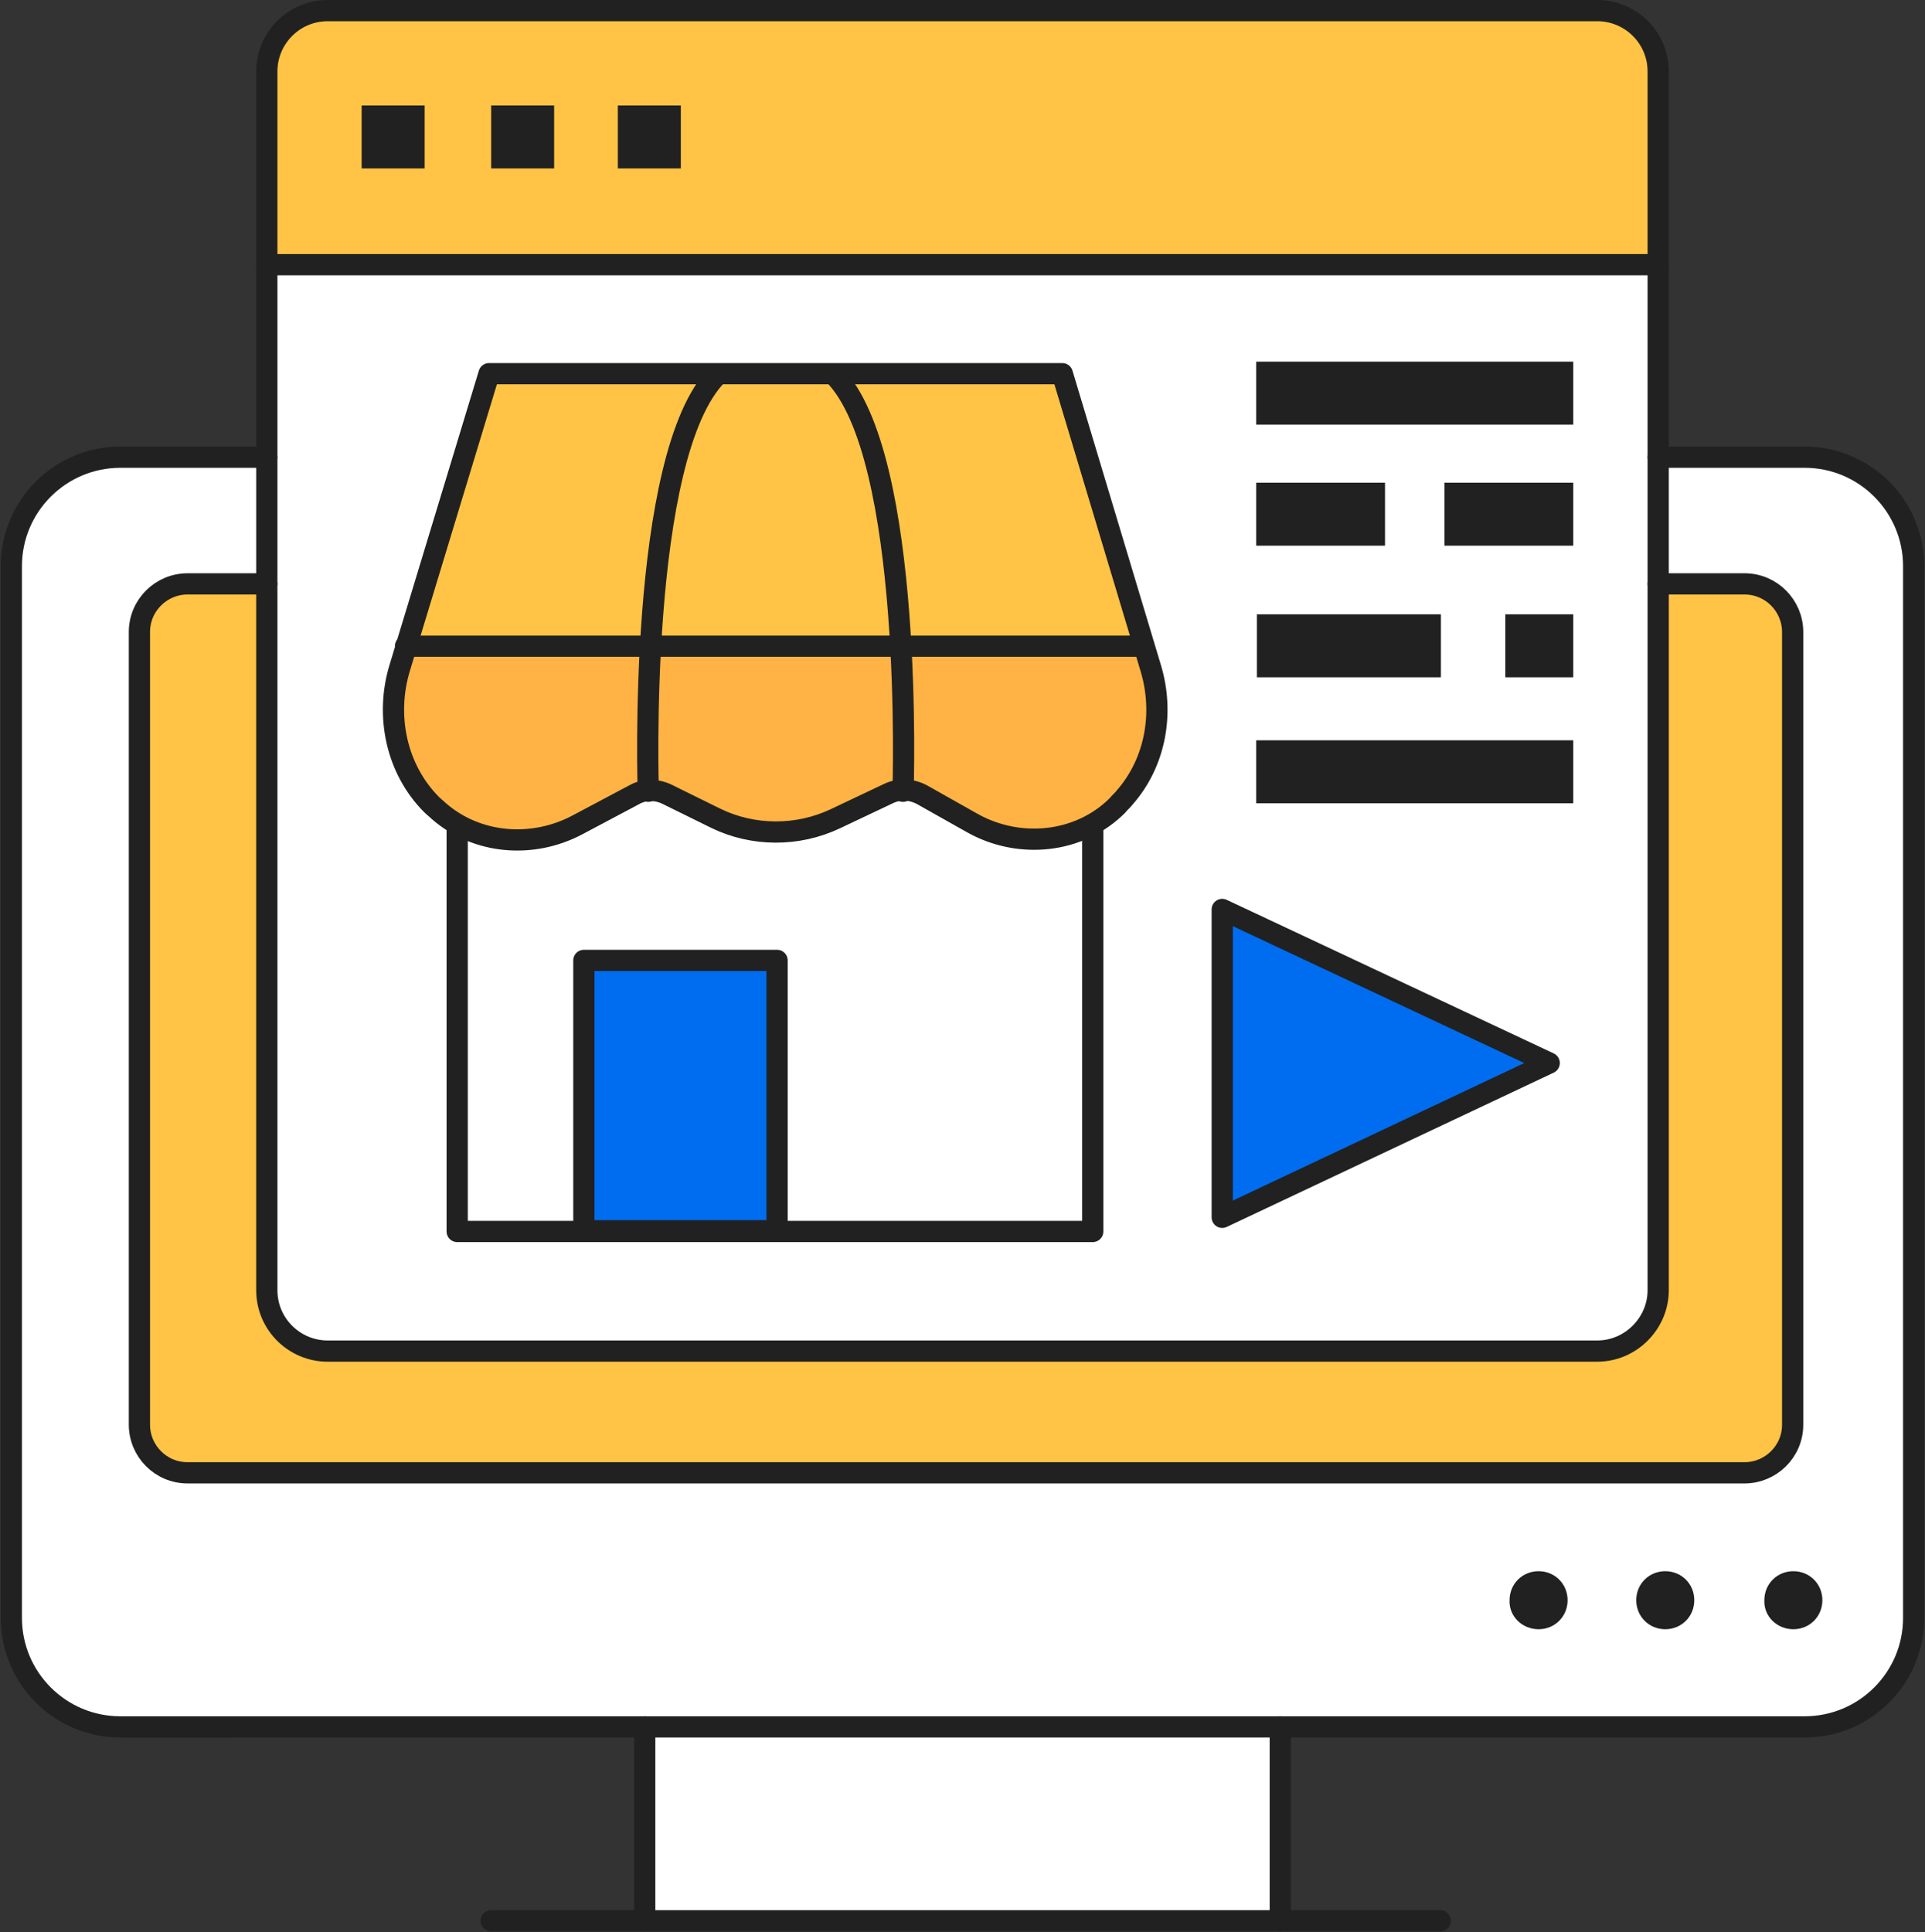
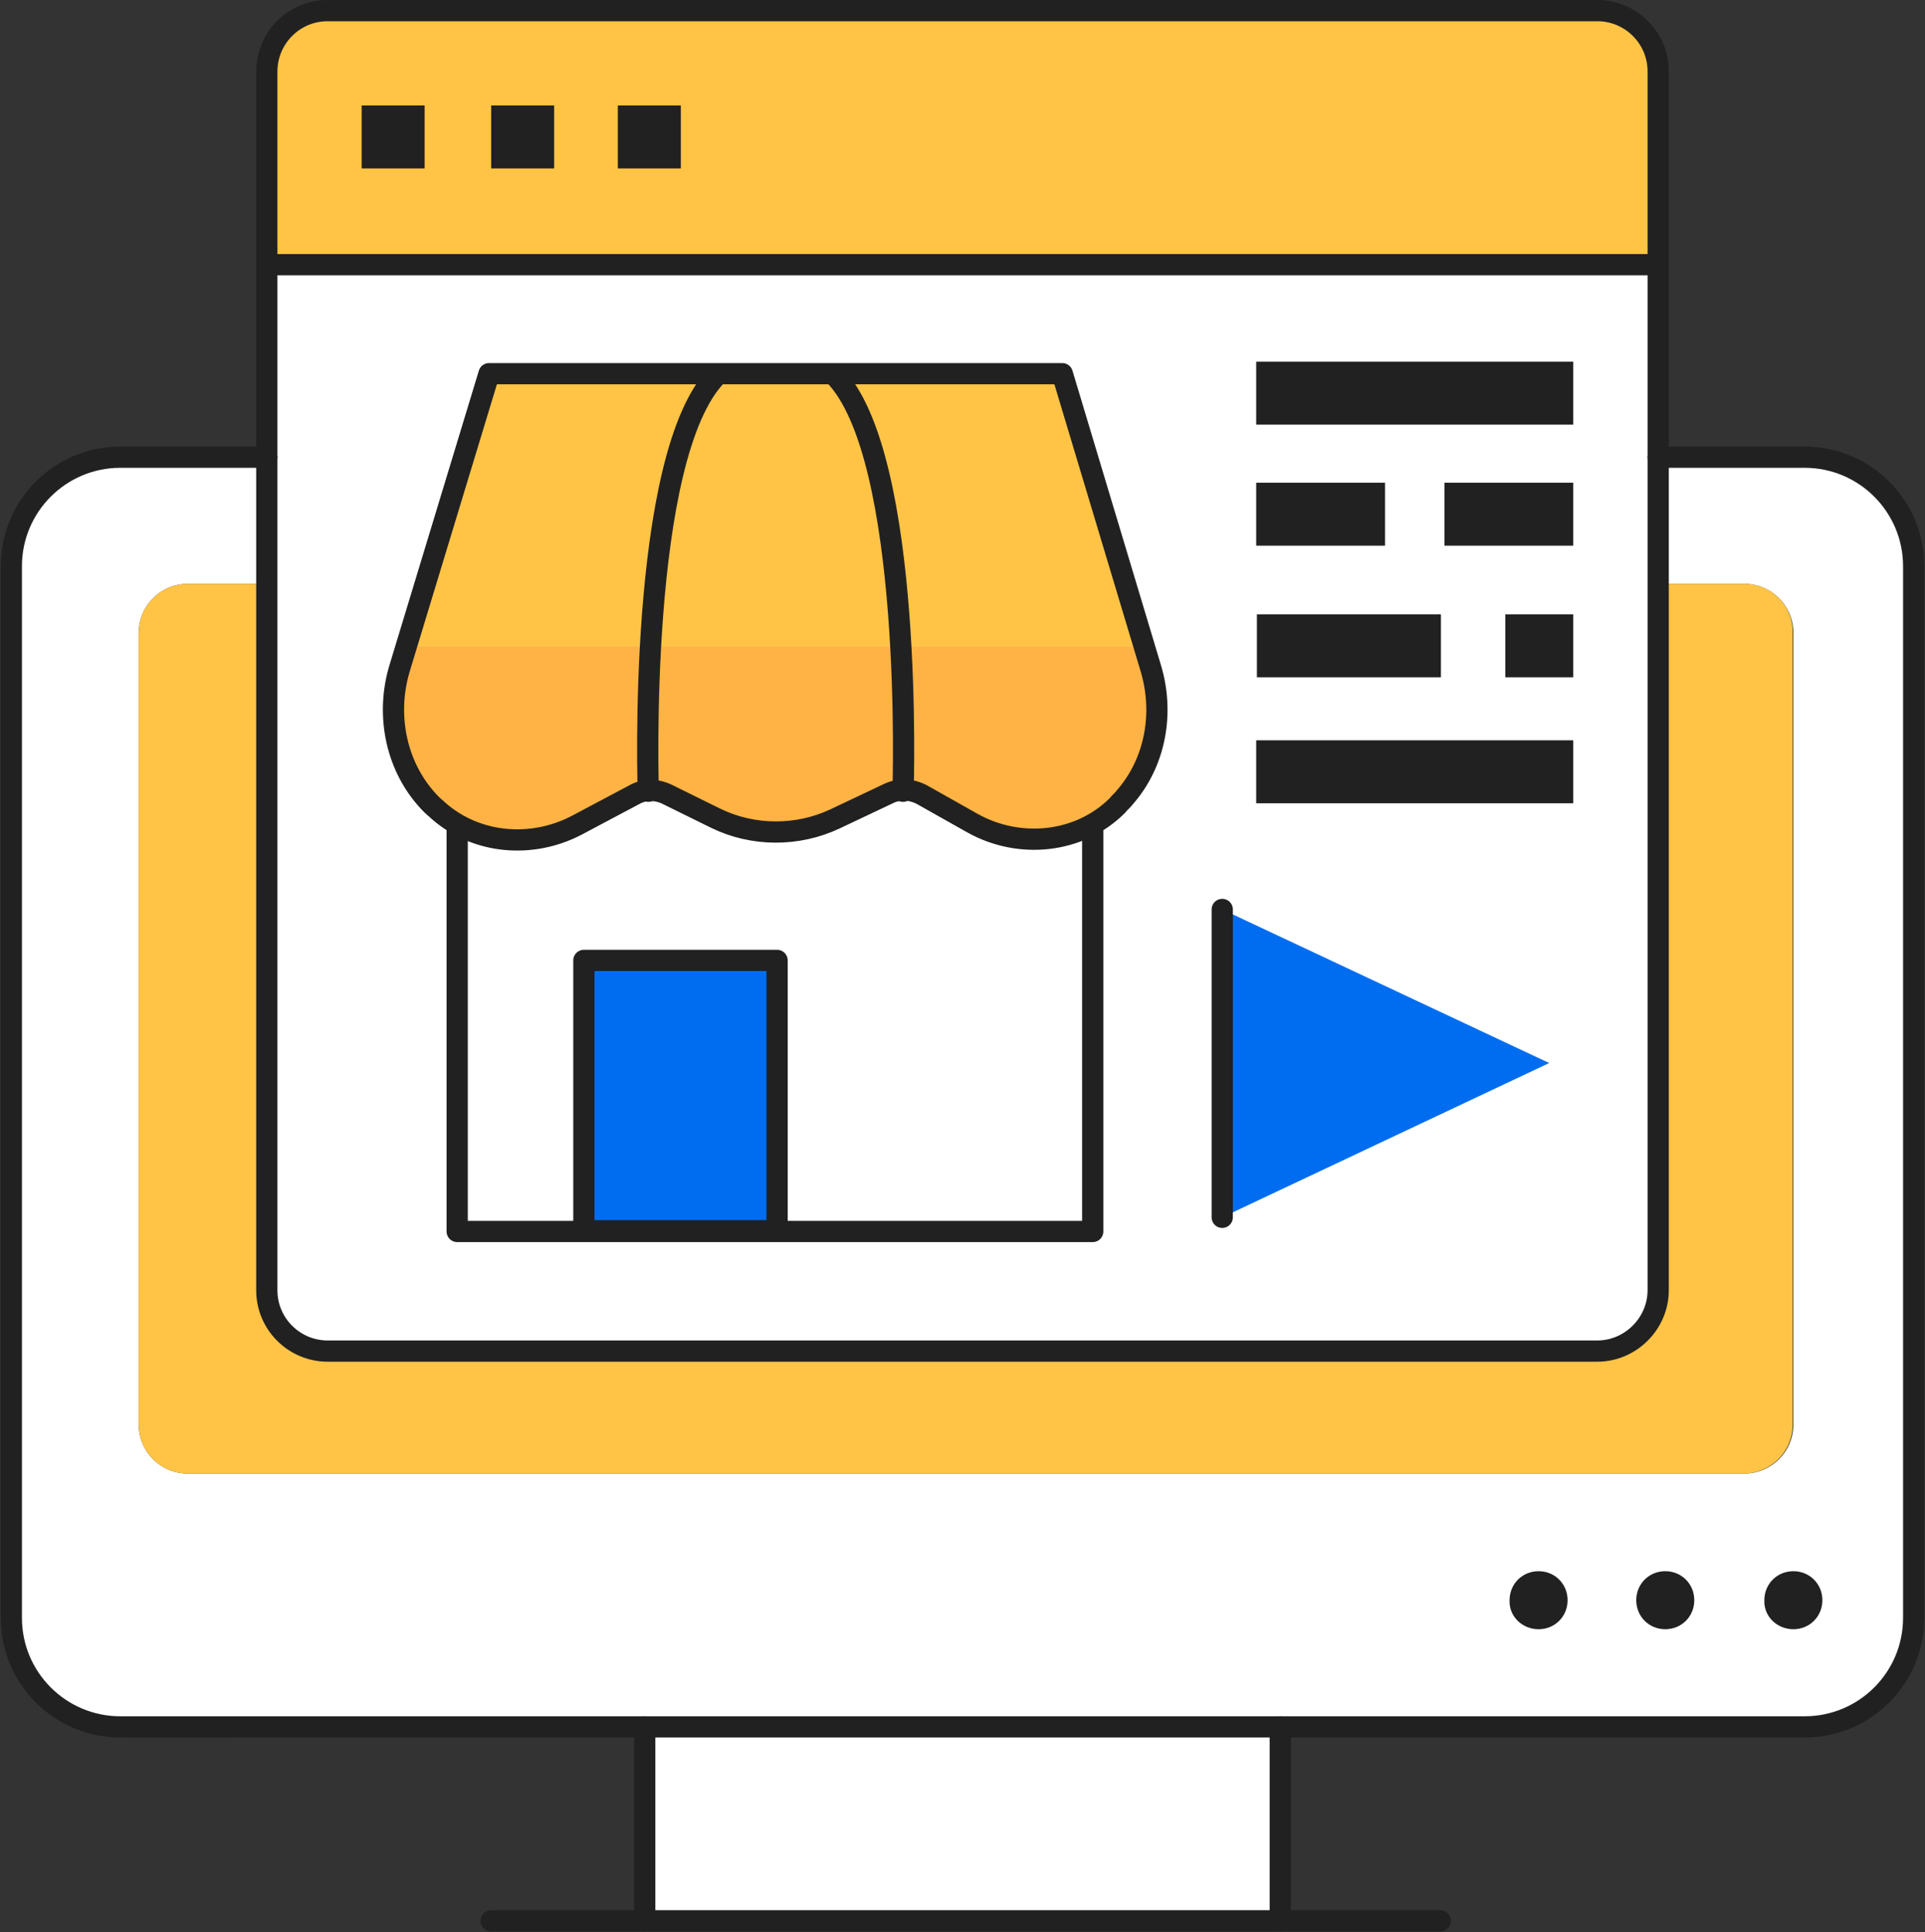
<svg xmlns="http://www.w3.org/2000/svg" id="Слой_1" x="0px" y="0px" viewBox="0 0 272 273" style="enable-background:new 0 0 272 273;" xml:space="preserve">
  <rect x="0" y="0" width="272" height="273" fill="#333333" stroke="none" />
  <style type="text/css"> .st0{fill:#FFFFFF;} .st1{fill:#FFC445;} .st2{fill:#006DF0;} .st3{fill:#FFB345;} .st4{fill:none;stroke:#212121;stroke-width:3;stroke-linecap:round;stroke-linejoin:round;stroke-miterlimit:10;} .st5{fill:#212121;} </style>
  <rect x="91.1" y="244" class="st0" width="89.7" height="27.4" />
  <path class="st0" d="M255.7,64.6h-21.4v17.9h12.2c3.8,0,6.9,3.1,6.9,6.9v111.9c0,3.8-3.1,6.9-6.9,6.9h-220c-3.8,0-6.9-3.1-6.9-6.9 V89.4c0-3.8,3.1-6.9,6.9-6.9h11.2V64.6H16.3c-8.2,0-14.8,6.6-14.8,14.8v149.9c0,8.2,6.6,14.8,14.8,14.8h239.3 c8.2,0,14.8-6.6,14.8-14.8V79.4C270.4,71.2,263.8,64.6,255.7,64.6z" />
  <path class="st1" d="M246.5,82.5h-12.2v100.7c0,4.2-3.4,7.7-7.7,7.7H45.4c-4.2,0-7.7-3.4-7.7-7.7V82.5H26.5c-3.8,0-6.9,3.1-6.9,6.9 v111.9c0,3.8,3.1,6.9,6.9,6.9h219.9c3.8,0,6.9-3.1,6.9-6.9V89.4C253.4,85.6,250.3,82.5,246.5,82.5z" />
  <path class="st0" d="M224.5,190.9h-177c-5.4,0-9.8-4.4-9.8-9.8V9.6c0-4.4,3.6-8,8-8h180.5c4.4,0,8,3.6,8,8v171.5 C234.3,186.5,229.9,190.9,224.5,190.9z" />
  <polygon class="st2" points="172.7,172 172.7,128.5 218.9,150.2 " />
-   <path class="st0" d="M64.6,174v-57.1c0,0,3.6,1.8,8.9,1.8c0,0,4.4-0.3,8.7-2.6c0,0,7.8-4.4,9.3-4.4c0,0,1.6-0.3,9.4,3.9 c0,0,4.4,2.2,8.1,2.2c0,0,4.2,0,11.3-3.3c0,0,5.7-2.8,7.2-2.8c0,0,1.5,0.1,5.9,2.9c0,0,6.2,4,12.2,4c0,0,4.3,0.1,8.6-2.2V174H64.6z" />
  <rect x="82.3" y="135.7" class="st2" width="27.8" height="38.2" />
  <path class="st1" d="M226.1,1.6H45.9c-4.5,0-8.1,3.6-8.1,8.1v27.7h196.6V9.7C234.3,5.2,230.6,1.6,226.1,1.6z" />
  <polygon class="st1" points="150.1,52.8 68.9,52.8 57.3,91.3 161.6,91.3 " />
  <path class="st3" d="M57.3,91.3h104.3c0,0,4.6,11.5-1.3,19.6c0,0-6,7.5-13.7,7.7c0,0-5.7,0.6-12.6-4.1c0,0-3.4-2.8-6.3-2.8 c0,0-1.9-0.1-6.4,2.5c0,0-6.4,3.5-11,3.5c0,0-7-0.5-11.2-2.9c0,0-5.2-2.9-7.5-2.9c0,0-1.4-0.3-9.7,4.6c0,0-4.5,2.4-9.3,2.4 c0,0-9.7-0.1-14.5-8.7c0,0-2.6-3.9-2.6-9.9C55.5,100.1,55.3,96.9,57.3,91.3z" />
  <g>
    <path class="st4" d="M234.3,64.6H255c8.5,0,15.4,6.9,15.4,15.4v148.6c0,8.5-6.9,15.4-15.4,15.4H17c-8.5,0-15.4-6.9-15.4-15.4V80 c0-8.5,6.9-15.4,15.4-15.4h20.7" />
    <path class="st4" d="M69.4,271.4h134.1" />
    <path class="st4" d="M91.1,271.4V244" />
    <path class="st4" d="M180.9,271.4V244" />
    <path class="st4" d="M225.7,190.9H46.3c-4.7,0-8.6-3.8-8.6-8.6V10.1c0-4.7,3.8-8.6,8.6-8.6h179.4c4.7,0,8.6,3.8,8.6,8.6v172.2 C234.3,187,230.4,190.9,225.7,190.9z" />
    <path class="st4" d="M37.7,37.4h196.6" />
-     <path class="st4" d="M234.3,82.5h12.2c3.8,0,6.8,3.1,6.8,6.8v112c0,3.8-3.1,6.8-6.8,6.8h-220c-3.8,0-6.8-3.1-6.8-6.8v-112 c0-3.8,3.1-6.8,6.8-6.8h11.2" />
    <path class="st4" d="M150.1,52.8l12.5,41.6c1.9,6.3,0.7,13.3-3.7,18.3c-0.3,0.4-0.7,0.7-1,1.1c-5.4,5.4-13.9,6.2-20.5,2.5l-7.1-4 c-1.5-0.8-3.2-0.9-4.7-0.2l-7.6,3.6c-5.3,2.5-11.6,2.5-16.9-0.1l-6.9-3.4c-1.5-0.7-3.2-0.7-4.6,0.1l-8.1,4.3 c-6.3,3.3-14.1,2.7-19.5-2c-0.3-0.3-0.7-0.6-1-0.9c-5-5-6.6-12.6-4.5-19.4l12.6-41.5L150.1,52.8L150.1,52.8z" />
-     <path class="st4" d="M57.3,91.3h104.3" />
    <path class="st4" d="M154.4,116.5V174H64.6v-57.4" />
    <path class="st4" d="M109.8,135.7H82.5v38.2h27.3V135.7z" />
    <path class="st4" d="M91.6,111.8c0,0-1.6-47.5,9.8-58.9" />
    <path class="st4" d="M127.6,111.8c0,0,1.6-47.5-9.8-58.9" />
-     <path class="st4" d="M172.7,172v-43.5l46.2,21.7L172.7,172z" />
+     <path class="st4" d="M172.7,172v-43.5L172.7,172z" />
    <path class="st5" d="M60,14.9h-8.9v8.9H60V14.9z" />
    <path class="st5" d="M78.3,14.9h-8.9v8.9h8.9V14.9z" />
    <path class="st5" d="M96.2,14.9h-8.9v8.9h8.9V14.9z" />
    <path class="st5" d="M222.3,51.1h-44.8V60h44.8V51.1z" />
    <path class="st5" d="M195.7,68.2h-18.2v8.9h18.2V68.2z" />
    <path class="st5" d="M222.3,68.2h-18.2v8.9h18.2V68.2z" />
    <path class="st5" d="M203.6,86.8h-26v8.9h26V86.8z" />
    <path class="st5" d="M222.3,86.8h-9.6v8.9h9.6V86.8z" />
    <path class="st5" d="M222.3,104.6h-44.8v8.9h44.8V104.6z" />
    <path class="st5" d="M217.4,230.2c2.3,0,4.1-1.8,4.1-4.1s-1.8-4.1-4.1-4.1s-4.1,1.8-4.1,4.1C213.2,228.4,215.1,230.2,217.4,230.2z" />
    <path class="st5" d="M235.3,230.2c2.3,0,4.1-1.8,4.1-4.1s-1.8-4.1-4.1-4.1s-4.1,1.8-4.1,4.1S233,230.2,235.3,230.2z" />
    <path class="st5" d="M253.4,230.2c2.3,0,4.1-1.8,4.1-4.1s-1.8-4.1-4.1-4.1s-4.1,1.8-4.1,4.1C249.2,228.4,251.1,230.2,253.4,230.2z" />
  </g>
</svg>